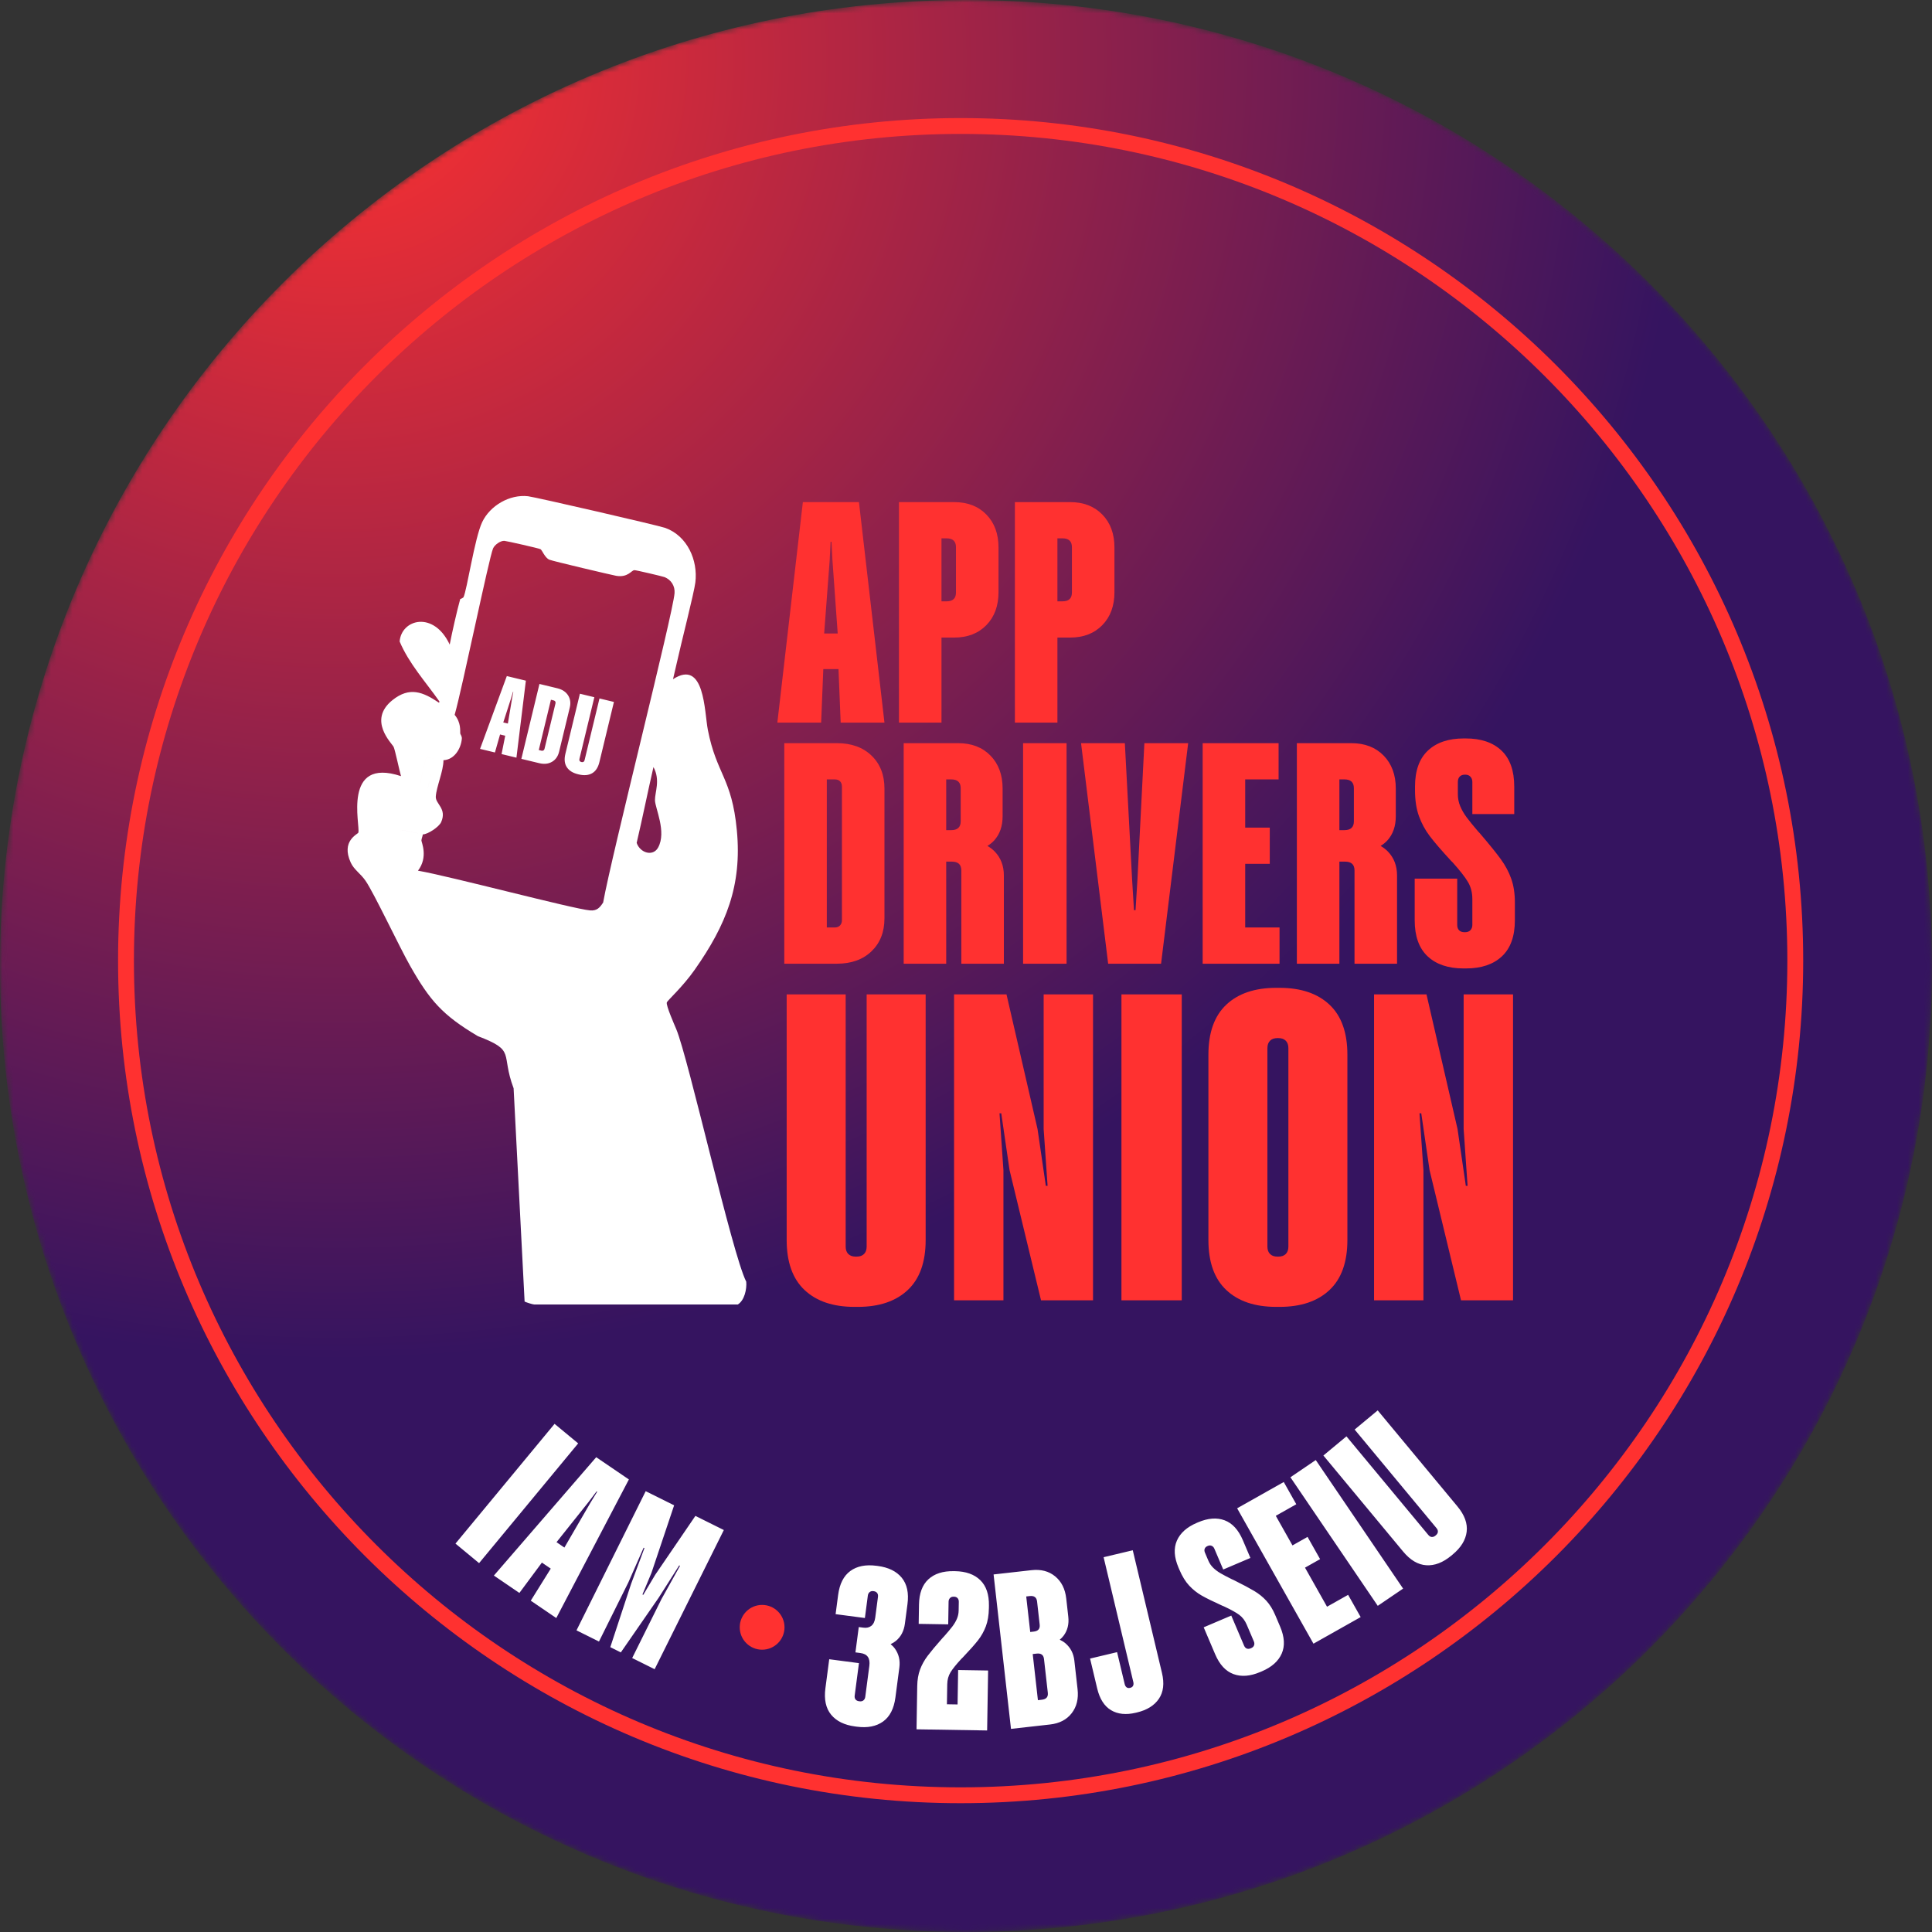
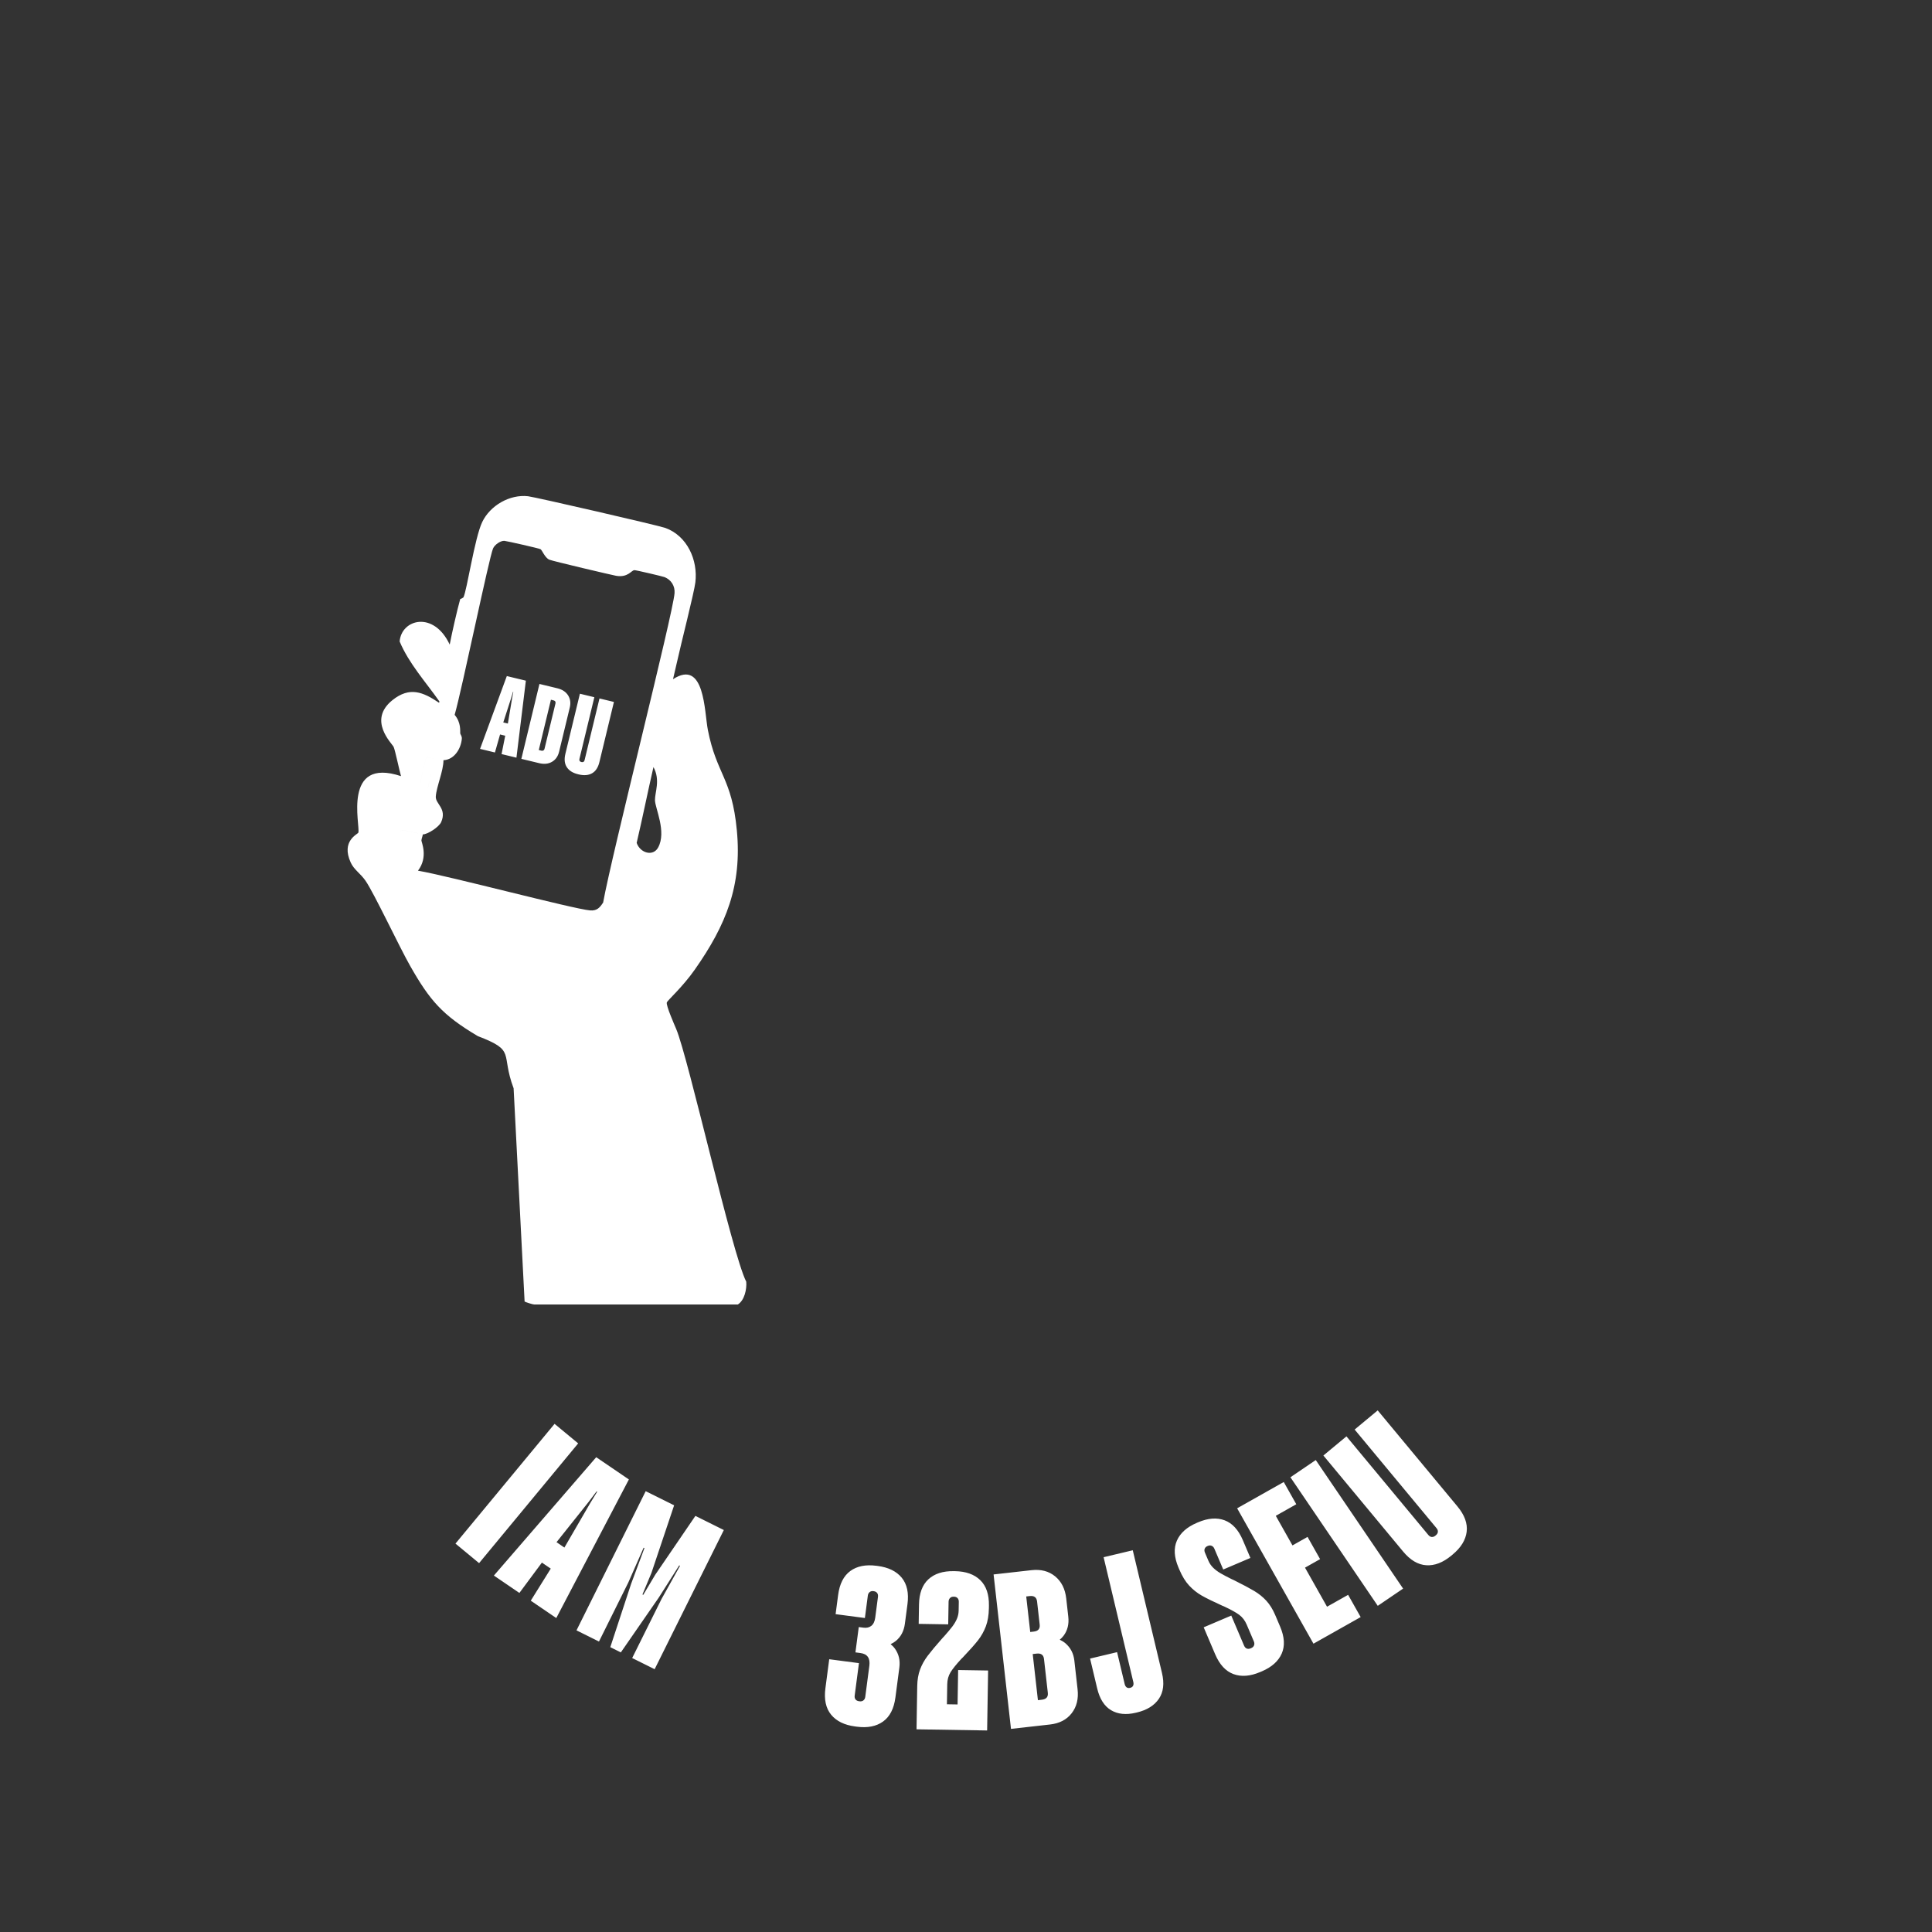
<svg xmlns="http://www.w3.org/2000/svg" xmlns:xlink="http://www.w3.org/1999/xlink" width="360px" height="360px" viewBox="0 0 360 360" version="1.1">
  <rect x="0" y="0" width="360" height="360" fill="#333333" stroke="none" />
  <title>Group 9</title>
  <defs>
-     <path d="M180,0 C80.589,0 0,80.589 0,180 L0,180 C0,279.411 80.589,360 180,360 L180,360 C279.411,360 360,279.411 360,180 L360,180 C360,80.589 279.411,0 180,0 Z" id="path-1" />
    <radialGradient cx="16.989%" cy="3.365%" fx="16.989%" fy="3.365%" r="66.844%" gradientTransform="translate(0.17, 0.034), rotate(90), scale(1, 1.06), translate(-0.17, -0.034)" id="radialGradient-3">
      <stop stop-color="#FF3130" offset="0%" />
      <stop stop-color="#351460" offset="100%" />
    </radialGradient>
  </defs>
  <g id="current" stroke="none" stroke-width="1" fill="none" fill-rule="evenodd">
    <g id="home" transform="translate(-107, -834)">
      <g id="Group-9" transform="translate(107, 834)">
        <g id="Group-3">
          <mask id="mask-2" fill="white">
            <use xlink:href="#path-1" />
          </mask>
          <g id="Clip-2" />
-           <path d="M180,0 C80.589,0 0,80.589 0,180 L0,180 C0,279.411 80.589,360 180,360 L180,360 C279.411,360 360,279.411 360,180 L360,180 C360,80.589 279.411,0 180,0 Z" id="Fill-1" fill="url(#radialGradient-3)" mask="url(#mask-2)" />
        </g>
        <g id="Group-8" transform="translate(22, 22)">
-           <path d="M259.6,141.751 C259.15,140.48 258.504,139.266 257.662,138.111 C256.821,136.957 255.598,135.44 253.994,133.561 L253.641,133.151 L253.466,132.975 C252.526,131.88 251.801,130.988 251.293,130.304 C250.784,129.619 250.383,128.924 250.089,128.219 C249.796,127.515 249.65,126.772 249.65,125.989 L249.65,123.7 C249.65,123.269 249.767,122.935 250.001,122.701 C250.237,122.466 250.549,122.349 250.941,122.349 L251.058,122.349 C251.448,122.349 251.763,122.476 251.998,122.73 C252.233,122.986 252.35,123.309 252.35,123.7 L252.35,129.687 L260.158,129.687 L260.158,124.579 C260.158,121.605 259.365,119.364 257.781,117.858 C256.195,116.352 253.973,115.597 251.117,115.597 L250.765,115.597 C247.907,115.597 245.677,116.352 244.072,117.858 C242.466,119.364 241.666,121.605 241.666,124.579 L241.666,125.226 C241.666,127.104 241.909,128.719 242.399,130.069 C242.888,131.419 243.553,132.652 244.395,133.767 C245.237,134.882 246.558,136.419 248.357,138.376 C248.475,138.493 248.593,138.61 248.71,138.728 C250.04,140.216 250.98,141.419 251.528,142.339 C252.076,143.259 252.35,144.325 252.35,145.538 L252.35,150.352 C252.35,150.743 252.233,151.065 251.998,151.321 C251.763,151.576 251.43,151.702 250.999,151.702 L250.882,151.702 C250.452,151.702 250.119,151.585 249.884,151.349 C249.65,151.115 249.531,150.783 249.531,150.352 L249.531,141.722 L241.607,141.722 L241.607,149.472 C241.607,152.445 242.408,154.687 244.013,156.193 C245.618,157.699 247.849,158.453 250.706,158.453 L251.176,158.453 C254.032,158.453 256.264,157.699 257.868,156.193 C259.472,154.687 260.275,152.445 260.275,149.472 L260.275,146.124 C260.275,144.48 260.049,143.024 259.6,141.751 L259.6,141.751 Z M230.277,131.038 C230.277,132.133 229.691,132.682 228.517,132.682 L227.577,132.682 L227.577,123.229 L228.517,123.229 C229.691,123.229 230.277,123.779 230.277,124.873 L230.277,131.038 Z M238.32,157.573 L238.32,141.135 C238.32,139.335 237.752,137.848 236.618,136.673 C236.238,136.28 235.782,135.933 235.262,135.623 C235.755,135.318 236.183,134.976 236.529,134.589 C237.566,133.435 238.086,131.938 238.086,130.098 L238.086,124.932 C238.086,122.389 237.331,120.344 235.825,118.797 C234.318,117.251 232.311,116.478 229.807,116.478 L219.651,116.478 L219.651,157.573 L227.577,157.573 L227.577,138.552 L228.633,138.552 C229.807,138.552 230.394,139.101 230.394,140.196 L230.394,157.573 L238.32,157.573 Z M216.423,150.821 L210.024,150.821 L210.024,138.963 L214.604,138.963 L214.604,132.211 L210.024,132.211 L210.024,123.229 L216.247,123.229 L216.247,116.478 L202.099,116.478 L202.099,157.573 L216.423,157.573 L216.423,150.821 Z M189.947,141.839 L189.594,147.592 L189.301,147.592 L188.948,141.839 L187.599,116.478 L179.438,116.478 L184.488,157.573 L194.349,157.573 L199.398,116.478 L191.238,116.478 L189.947,141.839 Z M168.637,157.573 L176.739,157.573 L176.739,116.478 L168.637,116.478 L168.637,157.573 Z M154.313,132.682 L154.313,123.229 L155.251,123.229 C156.426,123.229 157.013,123.779 157.013,124.873 L157.013,131.038 C157.013,132.133 156.426,132.682 155.251,132.682 L154.313,132.682 Z M157.13,140.196 L157.13,157.573 L165.056,157.573 L165.056,141.135 C165.056,139.335 164.488,137.848 163.354,136.673 C162.974,136.28 162.517,135.933 161.997,135.623 C162.491,135.318 162.918,134.976 163.266,134.589 C164.302,133.435 164.822,131.938 164.822,130.098 L164.822,124.932 C164.822,122.389 164.067,120.344 162.561,118.797 C161.054,117.251 159.048,116.478 156.544,116.478 L146.388,116.478 L146.388,157.573 L154.313,157.573 L154.313,138.552 L155.37,138.552 C156.544,138.552 157.13,139.101 157.13,140.196 L157.13,140.196 Z M132.064,150.821 L132.064,123.229 L133.53,123.229 C133.962,123.229 134.295,123.347 134.529,123.582 C134.764,123.816 134.881,124.15 134.881,124.579 L134.881,149.472 C134.881,149.863 134.764,150.185 134.529,150.44 C134.295,150.695 133.962,150.821 133.53,150.821 L132.064,150.821 Z M140.399,155.254 C142.004,153.708 142.806,151.663 142.806,149.118 L142.806,124.932 C142.806,122.389 142.004,120.344 140.399,118.797 C138.795,117.251 136.642,116.478 133.942,116.478 L124.139,116.478 L124.139,157.573 L133.942,157.573 C136.642,157.573 138.795,156.801 140.399,155.254 L140.399,155.254 Z M177.736,79.953 L177.736,88.408 C177.736,89.505 177.149,90.051 175.975,90.051 L175.035,90.051 L175.035,78.31 L175.975,78.31 C177.149,78.31 177.736,78.859 177.736,79.953 L177.736,79.953 Z M175.035,96.803 L177.383,96.803 C179.887,96.803 181.894,96.031 183.401,94.484 C184.907,92.939 185.661,90.894 185.661,88.349 L185.661,80.013 C185.661,77.469 184.907,75.424 183.401,73.878 C181.894,72.332 179.887,71.559 177.383,71.559 L167.11,71.559 L167.11,112.653 L175.035,112.653 L175.035,96.803 Z M156.132,79.953 L156.132,88.408 C156.132,89.505 155.545,90.051 154.371,90.051 L153.432,90.051 L153.432,78.31 L154.371,78.31 C155.545,78.31 156.132,78.859 156.132,79.953 L156.132,79.953 Z M153.432,96.803 L155.78,96.803 C158.285,96.803 160.29,96.031 161.798,94.484 C163.304,92.939 164.057,90.894 164.057,88.349 L164.057,80.013 C164.057,77.469 163.304,75.424 161.798,73.878 C160.29,72.332 158.285,71.559 155.78,71.559 L145.507,71.559 L145.507,112.653 L153.432,112.653 L153.432,96.803 Z M132.768,78.956 L132.944,78.956 L133.121,82.478 L134.093,96.04 L131.571,96.04 L132.592,82.478 L132.768,78.956 Z M131.412,102.673 L134.242,102.673 L134.647,112.653 L142.806,112.653 L138.052,71.559 L127.602,71.559 L122.847,112.653 L131.007,112.653 L131.412,102.673 Z M250.728,188.372 L251.461,198.959 L251.135,198.959 L249.589,188.372 L243.806,163.29 L234.034,163.29 L234.034,220.296 L243.236,220.296 L243.236,196.027 L242.503,185.442 L242.829,185.442 L244.377,196.027 L250.24,220.296 L259.931,220.296 L259.931,163.29 L250.728,163.29 L250.728,188.372 Z M218.072,210.28 C218.072,210.878 217.91,211.339 217.584,211.665 C217.258,211.99 216.796,212.152 216.199,212.152 L216.037,212.152 C215.439,212.152 214.978,211.99 214.653,211.665 C214.327,211.339 214.163,210.878 214.163,210.28 L214.163,173.308 C214.163,172.71 214.327,172.249 214.653,171.923 C214.978,171.596 215.439,171.434 216.037,171.434 L216.199,171.434 C216.796,171.434 217.258,171.596 217.584,171.923 C217.91,172.249 218.072,172.71 218.072,173.308 L218.072,210.28 Z M216.445,162.069 L215.792,162.069 C211.829,162.069 208.733,163.115 206.508,165.204 C204.282,167.296 203.17,170.404 203.17,174.529 L203.17,209.058 C203.17,213.185 204.282,216.293 206.508,218.382 C208.733,220.472 211.829,221.517 215.792,221.517 L216.445,221.517 C220.406,221.517 223.501,220.472 225.728,218.382 C227.953,216.293 229.066,213.185 229.066,209.058 L229.066,174.529 C229.066,170.404 227.953,167.296 225.728,165.204 C223.501,163.115 220.406,162.069 216.445,162.069 L216.445,162.069 Z M186.965,220.296 L198.203,220.296 L198.203,163.29 L186.965,163.29 L186.965,220.296 Z M172.469,188.372 L173.201,198.959 L172.875,198.959 L171.328,188.372 L165.546,163.29 L155.774,163.29 L155.774,220.296 L164.975,220.296 L164.975,196.027 L164.243,185.442 L164.569,185.442 L166.116,196.027 L171.98,220.296 L181.67,220.296 L181.67,163.29 L172.469,163.29 L172.469,188.372 Z M139.488,210.28 C139.488,210.878 139.325,211.339 138.999,211.665 C138.674,211.99 138.212,212.152 137.615,212.152 L137.452,212.152 C136.854,212.152 136.393,211.99 136.067,211.665 C135.742,211.339 135.579,210.878 135.579,210.28 L135.579,163.29 L124.585,163.29 L124.585,209.058 C124.585,213.185 125.697,216.293 127.923,218.382 C130.15,220.472 133.244,221.517 137.208,221.517 L137.859,221.517 C141.822,221.517 144.916,220.472 147.142,218.382 C149.369,216.293 150.482,213.185 150.482,209.058 L150.482,163.29 L139.488,163.29 L139.488,210.28 Z M124.182,281.224 C124.182,278.92 122.313,277.053 120.009,277.053 C117.705,277.053 115.837,278.92 115.837,281.224 C115.837,283.528 117.705,285.397 120.009,285.397 C122.313,285.397 124.182,283.528 124.182,281.224 L124.182,281.224 Z M157,2.955 C72.06,2.955 2.955,72.06 2.955,157 C2.955,241.941 72.06,311.045 157,311.045 C241.94,311.045 311.045,241.941 311.045,157 C311.045,72.06 241.94,2.955 157,2.955 L157,2.955 Z M157,314 C70.43,314 0,243.571 0,157 C0,70.43 70.43,0 157,0 C243.57,0 314,70.43 314,157 C314,243.571 243.57,314 157,314 L157,314 Z" id="Fill-4" fill="#FF3130" />
          <path d="M92.397,108.797 L89.69,120.004 C89.447,121.013 88.99,121.709 88.322,122.089 C87.653,122.468 86.833,122.541 85.863,122.308 L85.703,122.268 C84.733,122.035 84.038,121.595 83.616,120.952 C83.194,120.309 83.106,119.481 83.35,118.472 L86.056,107.265 L88.748,107.916 L85.969,119.42 C85.934,119.567 85.947,119.689 86.007,119.789 C86.068,119.887 86.17,119.955 86.317,119.99 L86.358,120 C86.503,120.035 86.626,120.022 86.725,119.962 C86.825,119.901 86.891,119.799 86.926,119.652 L89.705,108.147 L92.397,108.797 Z M81.504,109.078 C81.54,108.932 81.527,108.809 81.467,108.711 C81.406,108.611 81.302,108.544 81.156,108.509 L80.658,108.388 L78.394,117.76 L78.893,117.881 C79.038,117.915 79.163,117.9 79.263,117.832 C79.364,117.765 79.43,117.666 79.462,117.533 L81.504,109.078 Z M83.853,107.567 C84.271,108.224 84.376,108.984 84.167,109.848 L82.183,118.063 C81.974,118.927 81.534,119.556 80.862,119.949 C80.19,120.342 79.396,120.428 78.478,120.207 L75.148,119.403 L78.519,105.445 L81.85,106.25 C82.767,106.471 83.434,106.911 83.853,107.567 L83.853,107.567 Z M72.634,112.823 L73.417,108.138 L73.646,106.928 L73.586,106.913 L73.237,108.095 L71.778,112.616 L72.634,112.823 Z M75.988,104.833 L74.231,119.181 L71.46,118.512 L72.141,115.089 L71.179,114.856 L70.224,118.214 L67.452,117.544 L72.438,103.976 L75.988,104.833 Z M100.044,127.108 C100.018,125.622 101.092,123.355 99.762,120.931 C98.68,125.627 97.736,130.376 96.633,135.058 C97.285,136.958 99.691,137.657 100.637,135.917 C102.241,132.977 100.07,128.61 100.044,127.108 L100.044,127.108 Z M90.389,146.167 C91.936,137.472 103.39,92.455 103.693,88.529 C103.795,87.191 103.056,86.023 101.82,85.534 C101.474,85.398 96.494,84.223 96.206,84.239 C95.643,84.27 95.015,85.667 92.811,85.293 C92.179,85.188 80.95,82.548 80.361,82.289 C79.5,81.912 79.032,80.51 78.712,80.332 C78.409,80.163 72.322,78.791 71.974,78.776 C71.23,78.75 70.175,79.505 69.873,80.197 C69.118,81.944 64.107,106.339 62.718,111.201 C63.934,112.651 63.725,114.179 63.758,114.659 C63.772,114.833 64.096,115.167 64.056,115.648 C63.903,117.487 62.675,119.555 60.633,119.654 C60.635,121.663 59.321,124.593 59.204,126.42 C59.115,127.81 61.321,128.646 60.206,131.184 C59.817,132.072 57.751,133.456 56.786,133.482 C56.746,133.838 56.539,134.283 56.525,134.606 C56.515,134.903 57.838,137.694 55.884,140.238 C61.71,141.239 84.853,147.383 87.946,147.641 C89.206,147.745 89.745,147.165 90.389,146.167 L90.389,146.167 Z M55.83,133.494 C55.751,133.699 55.719,133.782 55.616,134.048 C55.72,133.783 55.751,133.7 55.83,133.494 L55.83,133.494 Z M55.912,133.281 C55.912,133.281 55.912,133.28 55.913,133.28 C55.509,133.234 52.705,132.403 52.597,132.844 C52.592,132.864 52.597,132.885 52.608,132.907 C52.598,132.885 52.592,132.865 52.597,132.845 C52.705,132.405 55.508,133.234 55.912,133.281 L55.912,133.281 Z M56.857,124.313 C57.146,124.511 57.479,124.71 57.643,124.834 C57.48,124.71 57.147,124.511 56.857,124.313 L56.857,124.313 Z M57.717,124.893 C57.717,124.894 57.717,124.894 57.718,124.894 C58.104,123.224 58.254,122.569 58.455,121.695 C58.253,122.569 58.103,123.224 57.717,124.893 L57.717,124.893 Z M56.378,123.861 C56.378,123.862 56.379,123.862 56.379,123.862 C56.343,123.621 57.291,119.283 57.472,119.122 C57.596,119.011 58.718,119.362 58.982,119.405 C58.983,119.405 58.983,119.405 58.983,119.405 C58.721,119.364 57.597,119.01 57.472,119.12 C57.291,119.282 56.342,123.623 56.378,123.861 L56.378,123.861 Z M117.052,216.829 C117.175,218.215 116.721,220.315 115.484,221.069 L77.531,221.069 C77.2,221.049 76.074,220.688 75.752,220.525 L73.704,180.788 C71.227,174.199 74.249,173.826 67.034,171.065 C60.434,167.141 58.109,164.459 54.42,157.97 C52.392,154.404 47.713,144.442 46.118,142.126 C45.18,140.759 43.972,140.073 43.354,138.727 C41.492,134.663 44.682,133.448 44.773,133.142 C45.166,131.859 41.727,118.982 52.722,122.623 C52.406,121.532 51.619,117.759 51.352,117.183 C51.04,116.521 46.451,112.208 51.13,108.457 C54.325,105.899 56.81,106.928 59.819,108.954 C59.847,108.829 59.847,108.829 59.877,108.705 C59.909,108.539 59.946,108.375 59.98,108.209 C59.946,108.375 59.909,108.539 59.877,108.705 C57.328,105.07 54.204,101.66 52.469,97.533 C52.787,93.379 58.811,91.747 61.797,98.109 C61.797,98.109 61.797,98.109 61.797,98.109 C62.21,95.952 63.177,91.681 63.755,89.627 C63.886,89.613 64.33,89.354 64.356,89.305 C65.005,88.043 66.44,78.211 67.858,75.265 C69.331,72.201 72.966,70.082 76.389,70.466 C77.694,70.613 100.731,75.922 101.964,76.368 C106.073,77.854 108.076,82.385 107.569,86.533 C107.338,88.435 104.893,97.97 104.1,101.567 C103.879,102.566 103.63,103.561 103.407,104.56 C109.328,100.704 109.235,110.609 109.899,114.008 C111.526,122.33 114.375,122.907 115.302,132.733 C116.275,143.011 113.318,150.322 107.48,158.654 C105.131,162.006 102.353,164.414 102.249,164.804 C102.094,165.383 103.676,168.971 104.002,169.742 C106.292,175.195 114.383,211.564 117.052,216.829 L117.052,216.829 Z M189.075,266.869 L183.642,268.163 L189.179,291.427 C189.243,291.696 189.227,291.926 189.131,292.118 C189.034,292.311 188.866,292.436 188.625,292.494 L188.545,292.514 C188.303,292.57 188.096,292.535 187.923,292.406 C187.751,292.277 187.634,292.078 187.57,291.81 L186.152,285.853 L181.12,287.051 L182.442,292.605 C182.909,294.564 183.77,295.919 185.026,296.668 C186.281,297.418 187.822,297.577 189.646,297.142 L189.848,297.094 C191.726,296.648 193.091,295.797 193.941,294.546 C194.791,293.295 194.983,291.69 194.517,289.73 L189.075,266.869 Z M215.611,278.926 C215.157,277.86 214.607,276.977 213.965,276.276 C213.323,275.577 212.568,274.968 211.704,274.452 C210.839,273.936 209.627,273.29 208.068,272.515 L207.726,272.346 L207.564,272.281 C206.652,271.829 205.936,271.452 205.417,271.148 C204.898,270.844 204.447,270.504 204.062,270.129 C203.677,269.753 203.376,269.313 203.159,268.804 L202.528,267.319 C202.41,267.04 202.393,266.792 202.481,266.575 C202.568,266.358 202.739,266.196 202.992,266.087 L203.068,266.055 C203.322,265.947 203.56,265.944 203.783,266.042 C204.006,266.144 204.171,266.321 204.278,266.574 L205.932,270.456 L210.995,268.3 L209.585,264.988 C208.764,263.06 207.631,261.826 206.188,261.286 C204.743,260.747 203.094,260.872 201.242,261.661 L201.014,261.759 C199.161,262.548 197.923,263.653 197.298,265.072 C196.674,266.493 196.773,268.168 197.595,270.096 L197.773,270.514 C198.291,271.732 198.895,272.711 199.586,273.452 C200.276,274.193 201.047,274.808 201.901,275.299 C202.755,275.789 204.035,276.422 205.743,277.192 C205.853,277.237 205.96,277.28 206.068,277.324 C207.342,277.921 208.283,278.441 208.894,278.887 C209.502,279.332 209.974,279.947 210.309,280.735 L211.639,283.855 C211.747,284.108 211.76,284.351 211.678,284.58 C211.597,284.811 211.415,284.985 211.137,285.103 L211.061,285.136 C210.781,285.255 210.534,285.271 210.316,285.183 C210.098,285.096 209.931,284.913 209.812,284.634 L207.429,279.038 L202.29,281.227 L204.429,286.251 C205.251,288.18 206.391,289.411 207.846,289.945 C209.303,290.478 210.957,290.351 212.81,289.562 L213.116,289.433 C214.968,288.644 216.205,287.539 216.83,286.118 C217.455,284.7 217.355,283.025 216.534,281.096 L215.611,278.926 Z M249.57,258.696 L234.715,240.807 L230.419,244.375 L245.67,262.742 C245.864,262.975 245.949,263.21 245.927,263.442 C245.906,263.675 245.778,263.889 245.545,264.082 L245.481,264.135 C245.248,264.329 245.014,264.415 244.781,264.394 C244.549,264.371 244.335,264.244 244.142,264.011 L228.891,245.644 L224.594,249.213 L239.447,267.102 C240.788,268.714 242.23,269.569 243.779,269.662 C245.327,269.757 246.875,269.161 248.425,267.875 L248.679,267.663 C250.228,266.377 251.098,264.964 251.291,263.425 C251.483,261.886 250.909,260.31 249.57,258.696 L249.57,258.696 Z M218.45,253.267 L234.725,277.223 L239.448,274.013 L223.172,250.059 L218.45,253.267 Z M173.245,293.426 L172.535,287.137 C172.449,286.369 171.994,286.031 171.173,286.124 L170.432,286.208 L171.4,294.801 L172.14,294.717 C172.963,294.624 173.331,294.195 173.245,293.426 L173.245,293.426 Z M169.881,275.403 L169.222,275.477 L169.968,282.097 L170.626,282.022 C171.449,281.929 171.816,281.5 171.73,280.733 L171.244,276.416 C171.157,275.648 170.702,275.311 169.881,275.403 L169.881,275.403 Z M178.79,292.76 C178.991,294.542 178.624,296.034 177.691,297.236 C176.758,298.436 175.414,299.136 173.66,299.334 L166.383,300.153 L163.14,271.375 L170.211,270.578 C171.964,270.38 173.431,270.763 174.608,271.727 C175.784,272.691 176.474,274.064 176.676,275.845 L177.06,279.258 C177.213,280.628 176.923,281.805 176.188,282.789 C175.984,283.064 175.739,283.309 175.47,283.535 C175.856,283.722 176.219,283.936 176.536,284.209 C177.488,285.031 178.039,286.1 178.188,287.415 L178.79,292.76 Z M225.273,277.388 L221.17,270.108 L223.981,268.523 L221.644,264.379 L218.833,265.964 L215.725,260.45 L219.545,258.295 L217.209,254.151 L208.523,259.048 L222.745,284.276 L231.54,279.319 L229.203,275.174 L225.273,277.388 Z M100.091,271.436 L97.86,275.179 L97.712,275.105 L99.387,271.087 L103.614,258.494 L98.316,255.861 L85.423,281.794 L89.609,283.875 L95.079,272.872 L97.932,266.39 L98.081,266.463 L95.598,273.13 L91.72,284.924 L93.684,285.901 L100.748,275.69 L104.564,269.687 L104.713,269.761 L101.267,275.948 L95.797,286.951 L99.982,289.032 L112.875,263.099 L107.577,260.465 L100.091,271.436 Z M87.98,258.079 L89.274,255.958 L89.172,255.888 L87.673,257.871 L81.699,265.365 L83.168,266.365 L87.98,258.079 Z M95.184,253.674 L81.656,279.5 L76.902,276.263 L80.624,270.29 L78.975,269.167 L74.782,274.821 L70.028,271.583 L89.096,249.53 L95.184,253.674 Z M81.335,243.314 L62.871,265.627 L67.271,269.267 L85.734,246.954 L81.335,243.314 Z M141.56,269.793 L141.315,269.762 C139.318,269.499 137.697,269.821 136.451,270.728 C135.205,271.635 134.445,273.129 134.172,275.206 L133.702,278.775 L139.159,279.493 L139.709,275.309 C139.744,275.036 139.856,274.821 140.043,274.664 C140.231,274.508 140.461,274.449 140.735,274.484 L140.818,274.495 C141.09,274.531 141.298,274.642 141.441,274.827 C141.583,275.013 141.635,275.257 141.596,275.557 L141.089,279.414 C140.995,280.124 140.754,280.635 140.366,280.945 C139.976,281.257 139.481,281.372 138.88,281.292 L138.018,281.18 L137.398,285.896 L138.341,286.021 C139.627,286.19 140.175,286.985 139.989,288.407 L139.228,294.192 C139.192,294.465 139.08,294.679 138.894,294.835 C138.706,294.992 138.461,295.05 138.161,295.01 L138.078,295 C137.778,294.96 137.556,294.848 137.414,294.662 C137.271,294.476 137.219,294.234 137.26,293.932 L138.053,287.902 L132.514,287.174 L131.802,292.589 C131.529,294.667 131.883,296.307 132.866,297.507 C133.849,298.706 135.339,299.438 137.335,299.7 L137.663,299.744 C139.659,300.007 141.288,299.685 142.548,298.779 C143.806,297.875 144.574,296.383 144.847,294.304 L145.581,288.726 C145.757,287.386 145.48,286.208 144.751,285.194 C144.529,284.885 144.255,284.614 143.954,284.362 C144.302,284.199 144.63,284.012 144.917,283.776 C145.868,282.997 146.434,281.926 146.613,280.557 L147.094,276.907 C147.367,274.828 147.012,273.188 146.029,271.988 C145.046,270.788 143.556,270.056 141.56,269.793 L141.56,269.793 Z M160.654,272.433 C161.767,273.513 162.307,275.102 162.273,277.197 L162.266,277.652 C162.244,278.975 162.053,280.111 161.694,281.057 C161.333,282.002 160.85,282.864 160.244,283.641 C159.639,284.417 158.69,285.485 157.4,286.842 C157.316,286.924 157.231,287.006 157.147,287.086 C156.193,288.12 155.517,288.957 155.121,289.598 C154.723,290.241 154.518,290.989 154.505,291.843 L154.444,295.566 L156.43,295.598 L156.534,289.188 L162.119,289.277 L161.938,300.446 L148.783,300.233 L148.913,292.166 C148.932,291.008 149.107,289.983 149.439,289.092 C149.771,288.202 150.24,287.353 150.846,286.549 C151.452,285.746 152.331,284.691 153.484,283.385 L153.736,283.1 L153.862,282.978 C154.537,282.216 155.057,281.598 155.423,281.121 C155.789,280.644 156.081,280.159 156.295,279.666 C156.51,279.173 156.622,278.65 156.631,278.098 L156.658,276.485 C156.663,276.181 156.584,275.946 156.42,275.778 C156.258,275.609 156.038,275.523 155.763,275.52 L155.681,275.519 C155.404,275.514 155.182,275.6 155.014,275.776 C154.845,275.953 154.759,276.18 154.755,276.454 L154.686,280.674 L149.184,280.585 L149.242,276.986 C149.277,274.89 149.861,273.32 150.995,272.277 C152.129,271.233 153.703,270.727 155.716,270.761 L155.964,270.764 C157.977,270.797 159.54,271.354 160.654,272.433 L160.654,272.433 Z" id="Fill-6" fill="#FFFFFF" />
        </g>
      </g>
    </g>
  </g>
</svg>